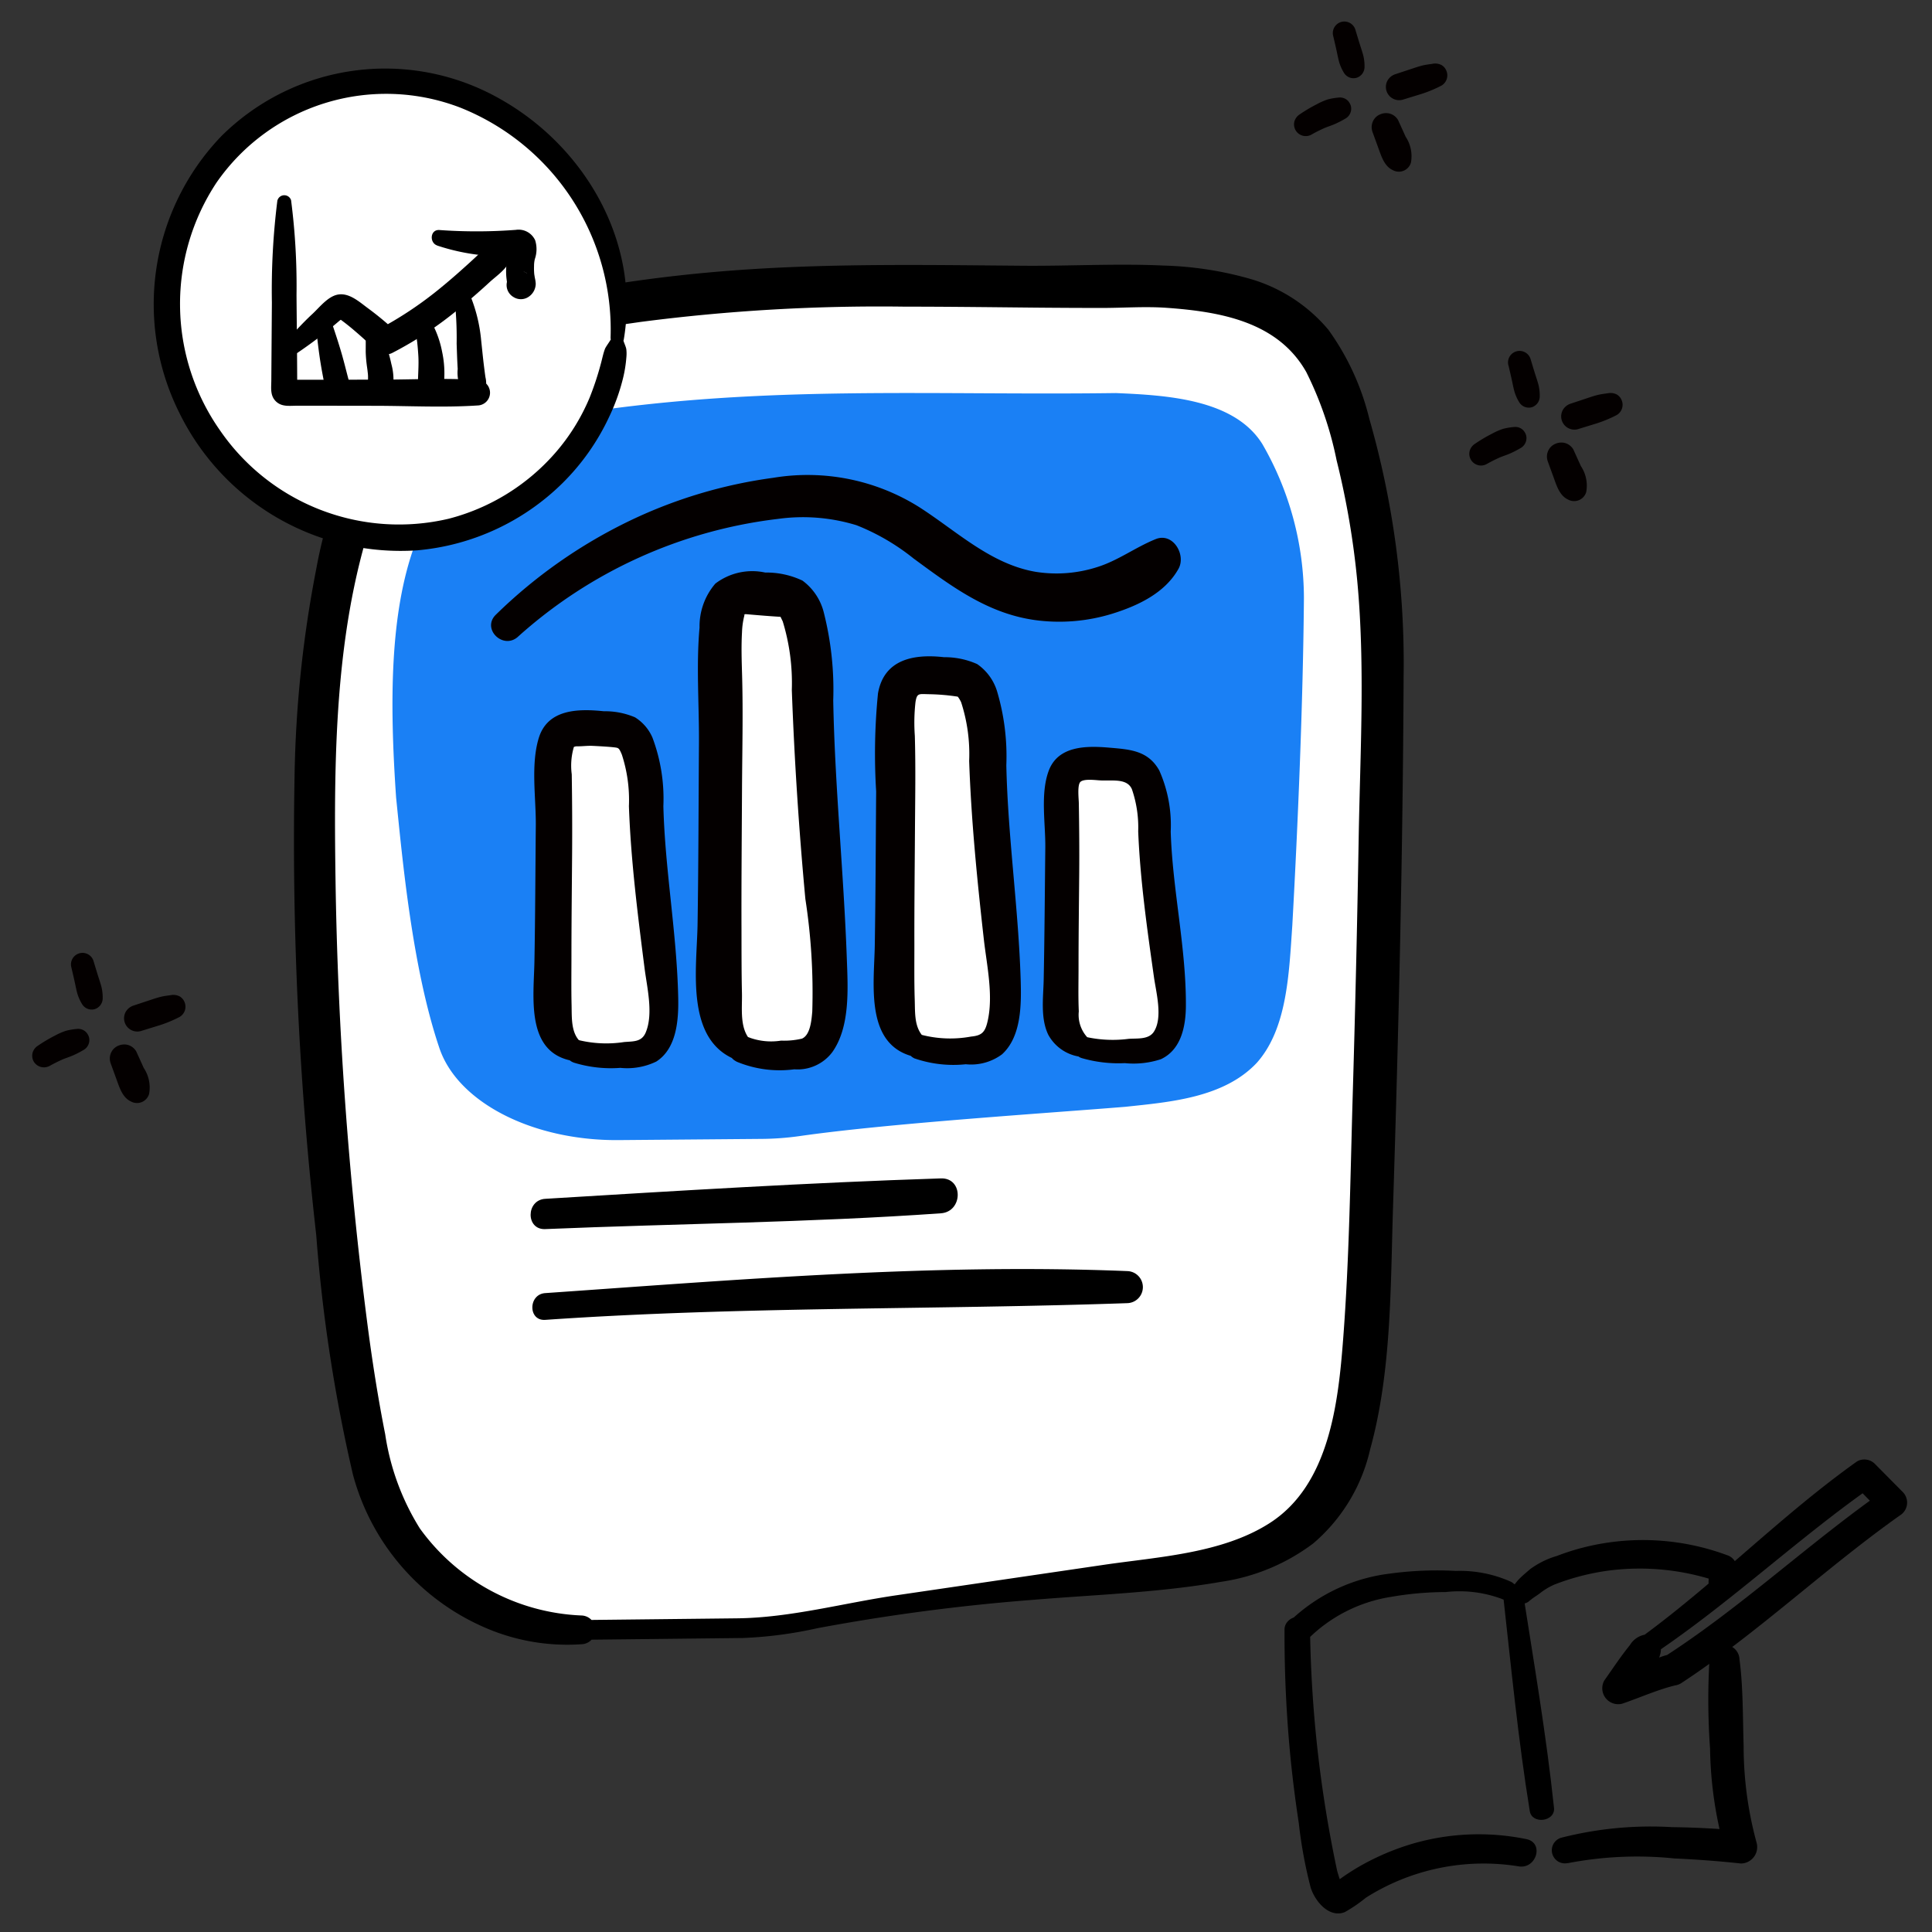
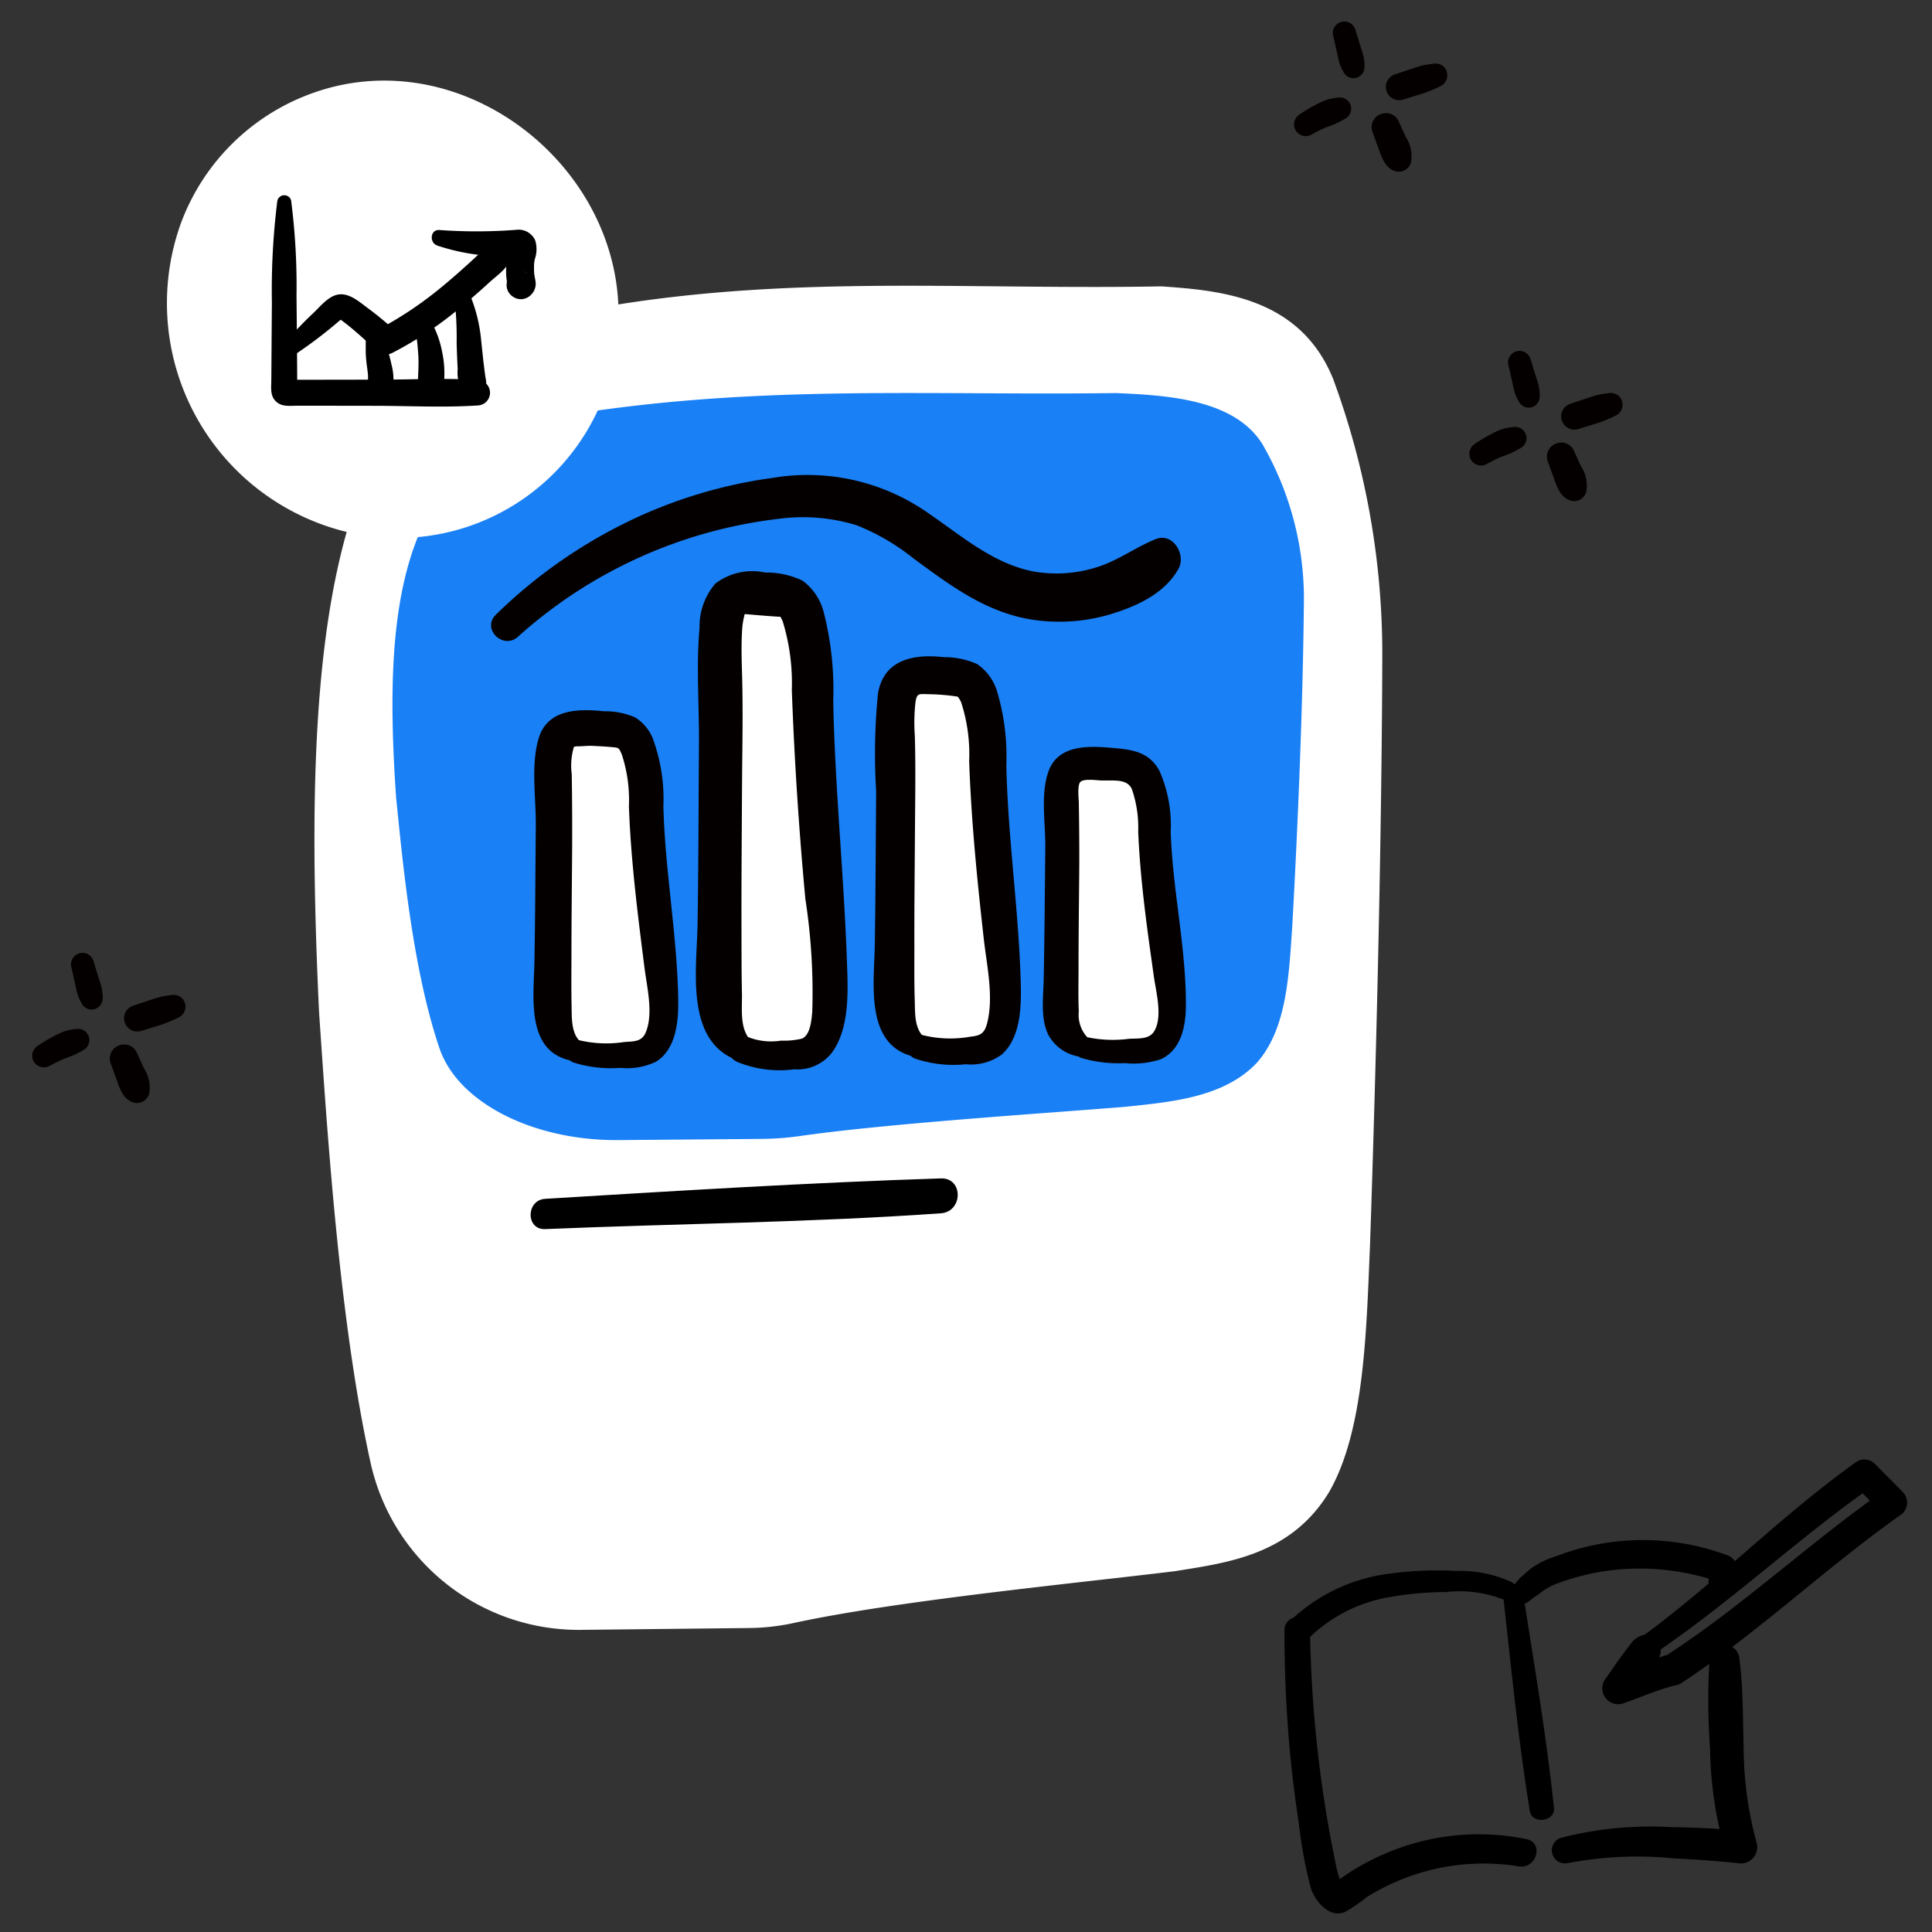
<svg xmlns="http://www.w3.org/2000/svg" width="140" height="140" viewBox="0 0 140 140">
  <rect x="0" y="0" width="140" height="140" fill="#333333" stroke="none" />
  <defs>
    <clipPath id="r3oaecydva">
      <path data-name="사각형 17476" transform="translate(320 2861)" style="stroke:#707070;fill:#fff" d="M0 0h140v140H0z" />
    </clipPath>
    <clipPath id="2lmmskf3ob">
      <path data-name="사각형 17475" style="fill:none" d="M0 0h135.868v137.098H0z" />
    </clipPath>
  </defs>
  <g data-name="그룹 2997" transform="translate(-320 -2861)" style="clip-path:url(#r3oaecydva)">
    <g data-name="그룹 2996" style="clip-path:url(#2lmmskf3ob)" transform="translate(322.333 2862.556)">
      <path data-name="패스 407616" d="M45.646 122.021a15.44 15.44 0 0 1-15.267-12.042C28.06 99.523 27.2 85.457 26.633 77.294c-1.176-24.99 0-46.211 15.673-50.152 15.68-3.618 29.634-2.184 45.346-2.476 4.327.293 10.078.805 12.465 6.713a57.647 57.647 0 0 1 3.561 20.073c-.043 13.57-.446 29.591-.891 42.709-.265 6.209-.4 13.419-2.967 17.878-2.788 4.587-7.409 5.118-11.146 5.726-6.748.833-20.164 2.124-27.7 3.77a15.868 15.868 0 0 1-3.212.353z" transform="translate(-5.844 -5.471)" style="fill:#fff" />
-       <path data-name="패스 407617" d="M39.802 115.508a15.2 15.2 0 0 1-11.712-6.309 17.814 17.814 0 0 1-2.51-6.822c-.535-2.7-.959-5.427-1.311-8.159a283.592 283.592 0 0 1-2.289-32.033c-.134-9.272-.075-19.224 3.325-28a19.209 19.209 0 0 1 5.835-8.346c3.663-2.838 8.5-3.423 12.95-4.067a134.05 134.05 0 0 1 19.128-1.107c3.176 0 6.352.041 9.529.071q2.384.022 4.768.023c1.558 0 3.151-.121 4.7-.009 3.848.278 8.035.988 10.107 4.649a25.551 25.551 0 0 1 2.2 6.4 59.246 59.246 0 0 1 1.5 8.776c.574 6.148.207 12.43.1 18.6q-.159 9.441-.439 18.877c-.167 5.786-.242 11.6-.682 17.37-.355 4.656-.994 10.595-5.308 13.377-3.445 2.221-8.075 2.455-12.031 3.037l-14.983 2.2c-3.846.556-7.71 1.636-11.6 1.678l-9.017.1-2.267.025a.715.715 0 0 0 0 1.43l7.68-.085 4.011-.044a30 30 0 0 0 5.4-.708 145.671 145.671 0 0 1 15.58-2.053c4.552-.38 9.185-.524 13.691-1.312a14.584 14.584 0 0 0 6.669-2.778 12.621 12.621 0 0 0 4.125-6.812c1.555-5.637 1.475-11.718 1.659-17.52.407-12.824.712-25.654.768-38.484a64.186 64.186 0 0 0-2.487-18.689 18.48 18.48 0 0 0-2.97-6.452 11.627 11.627 0 0 0-5.732-3.7A25.332 25.332 0 0 0 82 17.688c-3.372-.159-6.8.04-10.175.013-6.616-.053-13.237-.171-19.843.258-3.407.221-6.8.59-10.173 1.133a38 38 0 0 0-8.116 1.891 18.752 18.752 0 0 0-8.642 7.117 32.888 32.888 0 0 0-4.461 11.542 85.17 85.17 0 0 0-1.579 15.091 253.923 253.923 0 0 0 1.572 33.21 115.156 115.156 0 0 0 2.658 17.35 16.8 16.8 0 0 0 9.385 11.012 14.954 14.954 0 0 0 7.179 1.286 1.042 1.042 0 0 0 0-2.083" />
      <path data-name="패스 407618" d="M49.965 83.424c-6.22.053-11.669-2.72-13-6.672C35 70.946 34.294 63.132 33.829 58.6c-.955-13.882.086-25.672 13.469-27.88 13.386-2.028 25.288-1.248 38.694-1.429 3.691.158 8.6.436 10.621 3.715a22.391 22.391 0 0 1 3 11.147c-.062 7.539-.438 16.44-.842 23.728-.239 3.45-.365 7.455-2.566 9.935-2.387 2.551-6.331 2.852-9.52 3.194-5.759.471-17.208 1.2-23.645 2.127a20.64 20.64 0 0 1-2.741.2z" transform="translate(-7.459 -2.364)" style="fill:#1a80f5" />
      <path data-name="패스 407619" d="M50.226 89.261a11.583 11.583 0 0 0 4.186.215c2.475-.051 2.17-3.461 1.966-5.5l-1.034-10.345c-.19-1.9.27-7.646-2.195-7.646-.975-.047-3.347-.525-4.111.338-.73.824-.422 3.566-.432 4.649l-.119 14.416a6.979 6.979 0 0 0 .26 2.4 2.384 2.384 0 0 0 1.479 1.47" transform="translate(-10.775 -14.625)" style="fill:#fff" />
      <path data-name="패스 407620" d="M49.609 89.7a9.086 9.086 0 0 0 3.391.385 4.836 4.836 0 0 0 2.6-.455c1.479-.943 1.622-3.006 1.592-4.58-.089-4.659-.957-9.272-1.076-13.928a12.592 12.592 0 0 0-.788-4.961 3.245 3.245 0 0 0-1.267-1.477 5.538 5.538 0 0 0-2.259-.44c-1.867-.194-4.1-.165-4.729 1.986-.569 1.934-.184 4.287-.2 6.274-.031 3.288-.04 6.577-.1 9.864-.048 2.621-.663 6.68 2.861 7.228a.73.73 0 0 0 .566-1.326c-.795-.612-.713-1.815-.735-2.721-.028-1.185-.01-2.374-.01-3.56 0-2.466.03-4.932.048-7.4.014-1.927.005-3.849-.026-5.776a4.78 4.78 0 0 1 .155-1.983c.1-.209 0-.006-.054.029a.589.589 0 0 1 .242-.075c.384.011.777-.051 1.169-.032.5.024 1.411.075 1.717.129.188.033.24.124.4.5a10.624 10.624 0 0 1 .514 3.741c.137 3.915.637 7.841 1.131 11.726.177 1.4.653 3.292.093 4.657-.292.712-.881.652-1.565.708a8.5 8.5 0 0 1-3.222-.121c-1.041-.317-1.436 1.244-.443 1.608" transform="translate(-10.379 -14.26)" style="fill:#040000" />
      <path data-name="패스 407621" d="M82.057 87.82c1.3.569 3.061.274 4.186.247 2.475-.059 2.17-3.975 1.966-6.312l-1.034-11.884c-.19-2.179.27-8.78-2.195-8.78-.975-.054-3.347-.6-4.111.389-.73.947-.422 4.1-.432 5.339l-.119 16.555a9.14 9.14 0 0 0 .26 2.758 2.578 2.578 0 0 0 1.479 1.689" transform="translate(-17.848 -13.531)" style="fill:#fff" />
      <path data-name="패스 407622" d="M81.392 88.294a8.642 8.642 0 0 0 3.681.413 3.756 3.756 0 0 0 2.629-.723c1.4-1.282 1.4-3.594 1.349-5.342-.156-5.213-.929-10.39-1.041-15.6a16.514 16.514 0 0 0-.674-5.372 3.719 3.719 0 0 0-1.437-1.96 5.757 5.757 0 0 0-2.406-.5c-2.176-.249-4.351.142-4.783 2.625a44.294 44.294 0 0 0-.132 7.1c-.031 3.722-.039 7.444-.1 11.165-.047 2.819-.749 7.295 2.946 8.084.692.148 1.4-.765.756-1.3-.858-.714-.774-1.8-.807-2.841-.044-1.377-.023-2.758-.026-4.135-.006-2.695.026-5.39.042-8.085.014-2.305.057-4.61-.009-6.914a13.368 13.368 0 0 1 .047-2.438c.108-.684.245-.591.993-.579a15.215 15.215 0 0 1 2.135.188c-.139-.023.011.076-.068-.02a2.345 2.345 0 0 1 .248.413 12.14 12.14 0 0 1 .582 4.26c.15 4.313.579 8.624 1.062 12.912.213 1.883.709 4.078.271 5.961-.18.774-.413 1.022-1.192 1.094a8.3 8.3 0 0 1-3.591-.126c-1.105-.393-1.507 1.293-.475 1.724" transform="translate(-17.421 -13.143)" style="fill:#040000" />
      <path data-name="패스 407623" d="M97.588 89.735a13.171 13.171 0 0 0 4.186.189c2.475-.045 2.17-3.04 1.966-4.827l-1.034-9.088c-.19-1.666.27-6.715-2.195-6.715-.975-.041-3.347-.46-4.111.3-.73.724-.422 3.132-.432 4.083l-.119 12.66a5.42 5.42 0 0 0 .26 2.109 2.265 2.265 0 0 0 1.479 1.291" transform="translate(-21.299 -15.365)" style="fill:#fff" />
      <path data-name="패스 407624" d="M97 90.144a9.563 9.563 0 0 0 3.1.359 6.353 6.353 0 0 0 2.615-.285c1.471-.687 1.8-2.38 1.811-3.856.026-4.225-.972-8.42-1.1-12.644a9.756 9.756 0 0 0-.826-4.418c-.815-1.461-2.136-1.53-3.641-1.659-1.657-.142-3.717-.142-4.384 1.706-.6 1.66-.219 3.781-.236 5.514-.035 3.2-.054 6.394-.117 9.591-.026 1.29-.247 2.784.329 3.988a3.11 3.11 0 0 0 2.658 1.627c.74.074.829-.919.343-1.267a2.411 2.411 0 0 1-.786-2.045c-.049-1.085-.017-2.176-.019-3.262 0-2.238.03-4.476.049-6.714.014-1.7 0-3.393-.028-5.092 0-.3-.13-1.349.12-1.57.278-.243 1.129-.112 1.475-.1.875.037 1.9-.158 2.25.633a8.508 8.508 0 0 1 .457 3.061c.144 3.532.648 7.072 1.144 10.571.156 1.1.649 2.909 0 3.932-.377.6-1.217.481-1.839.528a8.9 8.9 0 0 1-2.963-.111.782.782 0 0 0-.412 1.513" transform="translate(-20.925 -15.02)" style="fill:#040000" />
      <path data-name="패스 407625" d="M65.752 86.338c1.3.7 3.061.337 4.186.3 2.475-.072 2.17-4.888 1.966-7.763L70.87 64.262c-.19-2.679.27-10.8-2.195-10.8-.975-.067-3.347-.742-4.111.478-.73 1.165-.422 5.037-.432 6.566l-.119 20.361a13.737 13.737 0 0 0 .26 3.392 3.038 3.038 0 0 0 1.479 2.077" transform="translate(-14.225 -11.826)" style="fill:#fff" />
      <path data-name="패스 407626" d="M64.768 86.758a8.091 8.091 0 0 0 4.2.562 3.146 3.146 0 0 0 2.749-1.241c1.309-1.837 1.132-4.629 1.055-6.767-.224-6.247-.868-12.472-.985-18.722a22.748 22.748 0 0 0-.677-6.347 4.1 4.1 0 0 0-1.552-2.336 6.086 6.086 0 0 0-2.7-.584 4.414 4.414 0 0 0-3.612.8 4.743 4.743 0 0 0-1.146 3.186c-.251 2.767-.023 5.637-.043 8.412-.03 4.354-.033 8.709-.1 13.062-.048 3.268-.981 8.657 3.077 9.95a.869.869 0 0 0 .839-1.441c-.9-.854-.675-2.336-.7-3.475-.036-1.549-.03-3.1-.034-4.65-.011-3.33.02-6.659.037-9.988.013-2.812.086-5.632.006-8.444-.03-1.024-.064-2.05-.006-3.073a5.646 5.646 0 0 1 .158-1.171c.061-.229-.053-.055.075-.208-.211.25-.139.039.066.057.858.074 1.773.153 2.64.2a1.741 1.741 0 0 1-.187-.067c0 .019-.062-.128.06.1.033.061.2.427.124.238a15.238 15.238 0 0 1 .674 5.021q.278 7.586.982 15.146a44.417 44.417 0 0 1 .5 8.167c-.053.562-.126 1.681-.744 1.951a5.535 5.535 0 0 1-1.511.145 4.6 4.6 0 0 1-2.245-.2c-1.141-.507-2.157 1.125-1 1.711" transform="translate(-13.741 -11.39)" style="fill:#040000" />
      <path data-name="패스 407627" d="M44.7 53.984a34.181 34.181 0 0 1 18.852-8.541 13.21 13.21 0 0 1 5.686.46 16 16 0 0 1 4.133 2.41c2.781 2.042 5.433 4.044 8.96 4.483a13.031 13.031 0 0 0 5.4-.471c1.867-.576 3.855-1.5 4.839-3.271.56-1.01-.4-2.65-1.65-2.147-1.473.593-2.748 1.569-4.272 2.037a9.644 9.644 0 0 1-4.433.334c-3.275-.563-5.735-2.962-8.442-4.692a15.211 15.211 0 0 0-10.573-2.12 34.669 34.669 0 0 0-10.372 3.1 36.524 36.524 0 0 0-9.728 6.82c-1.048 1.023.52 2.561 1.6 1.6" transform="translate(-9.502 -9.398)" style="fill:#040000" />
      <path data-name="패스 407628" d="M37.175 87.509c9.555-.4 19.132-.47 28.673-1.145 1.606-.114 1.643-2.582 0-2.529-9.564.309-19.122.9-28.673 1.48-1.4.085-1.419 2.254 0 2.194" />
-       <path data-name="패스 407629" d="M37.176 94.087c14.051-.976 28.13-.722 42.194-1.212a1.162 1.162 0 0 0 0-2.322c-14.058-.572-28.179.621-42.194 1.594-1.238.086-1.248 2.025 0 1.939" />
      <path data-name="패스 407630" d="M3.644 87.833c.1.424.2.847.289 1.272.044.209.086.418.145.624a3.256 3.256 0 0 0 .34.758.813.813 0 0 0 .905.369.824.824 0 0 0 .589-.773 3.274 3.274 0 0 0-.082-.811c-.054-.215-.123-.425-.191-.636-.135-.414-.258-.831-.384-1.247a.835.835 0 0 0-1.611.444" transform="translate(-.804 -19.282)" style="fill:#040000" />
      <path data-name="패스 407631" d="m9.776 93.311 1.345-.414a9.111 9.111 0 0 0 1.466-.61.859.859 0 0 0 .353-1.076.826.826 0 0 0-.353-.411 1 1 0 0 0-.663-.087c-.224.033-.452.058-.673.11s-.45.125-.674.2l-1.311.435a1.018 1.018 0 0 0-.575.442.961.961 0 0 0 1.086 1.412" transform="translate(-1.902 -20.154)" style="fill:#040000" />
      <path data-name="패스 407632" d="M1.275 96.533A11.1 11.1 0 0 1 2.363 96l-.215.091c.271-.114.551-.2.821-.318a7.319 7.319 0 0 0 .771-.4.826.826 0 0 0 .374-.921.961.961 0 0 0-.209-.359.808.808 0 0 0-.576-.239 4.629 4.629 0 0 0-.883.14 4.869 4.869 0 0 0-.813.358 10.87 10.87 0 0 0-1.213.719.909.909 0 0 0-.39.507.873.873 0 0 0 .086.654.866.866 0 0 0 1.161.3" transform="translate(0 -20.855)" style="fill:#040000" />
      <path data-name="패스 407633" d="m7.266 96.607.451 1.239c.211.579.429 1.307 1.034 1.59a.914.914 0 0 0 1.325-.539 2.559 2.559 0 0 0-.387-1.883l-.544-1.2a1.025 1.025 0 0 0-.614-.473 1.064 1.064 0 0 0-.67.052.982.982 0 0 0-.492.421 1.015 1.015 0 0 0-.1.792" transform="translate(-1.605 -21.18)" style="fill:#040000" />
      <path data-name="패스 407634" d="M137.537 31.754c.1.424.2.847.289 1.272.044.209.086.418.145.624a3.256 3.256 0 0 0 .34.758.813.813 0 0 0 .905.369.824.824 0 0 0 .584-.777 3.273 3.273 0 0 0-.082-.811c-.054-.215-.123-.425-.191-.636-.135-.414-.258-.831-.384-1.247a.835.835 0 0 0-1.611.444" transform="translate(-30.558 -6.82)" style="fill:#040000" />
      <path data-name="패스 407635" d="m143.669 37.233 1.345-.413a9.183 9.183 0 0 0 1.466-.611.859.859 0 0 0 .353-1.076.826.826 0 0 0-.353-.411 1 1 0 0 0-.663-.087c-.224.033-.452.058-.673.11s-.45.125-.674.2l-1.311.435a1.018 1.018 0 0 0-.575.442.961.961 0 0 0 1.086 1.412" transform="translate(-31.656 -7.692)" style="fill:#040000" />
      <path data-name="패스 407636" d="M135.168 40.454a11.1 11.1 0 0 1 1.088-.535l-.215.091c.271-.114.551-.2.821-.318a7.323 7.323 0 0 0 .771-.4.826.826 0 0 0 .374-.921.961.961 0 0 0-.209-.359.809.809 0 0 0-.576-.239 4.63 4.63 0 0 0-.883.14 4.87 4.87 0 0 0-.813.358 10.87 10.87 0 0 0-1.213.719.908.908 0 0 0-.39.507.849.849 0 0 0 1.247.958" transform="translate(-29.754 -8.393)" style="fill:#040000" />
      <path data-name="패스 407637" d="m141.159 40.529.451 1.239c.21.579.429 1.307 1.034 1.59a.914.914 0 0 0 1.325-.539 2.552 2.552 0 0 0-.387-1.883l-.544-1.2a1.027 1.027 0 0 0-.614-.473 1.063 1.063 0 0 0-.67.052.986.986 0 0 0-.492.421 1.014 1.014 0 0 0-.1.792" transform="translate(-31.359 -8.719)" style="fill:#040000" />
      <path data-name="패스 407638" d="M121.208 1.062c.1.424.2.847.289 1.272.044.209.086.418.145.624a3.255 3.255 0 0 0 .34.758.813.813 0 0 0 .905.369.824.824 0 0 0 .589-.773 3.274 3.274 0 0 0-.082-.811c-.054-.215-.123-.425-.191-.636-.135-.414-.258-.831-.384-1.247a.835.835 0 0 0-1.611.444" transform="translate(-26.93)" style="fill:#040000" />
      <path data-name="패스 407639" d="m127.34 6.54 1.345-.413a9.072 9.072 0 0 0 1.465-.61.858.858 0 0 0 .353-1.076.824.824 0 0 0-.353-.412.994.994 0 0 0-.663-.087c-.224.033-.453.058-.674.11s-.45.124-.674.2l-1.311.434a1.017 1.017 0 0 0-.576.443.961.961 0 0 0 1.088 1.411" transform="translate(-28.027 -.872)" style="fill:#040000" />
      <path data-name="패스 407640" d="M118.838 9.762a11.105 11.105 0 0 1 1.088-.535l-.215.091c.271-.114.551-.2.821-.318a7.321 7.321 0 0 0 .771-.4.826.826 0 0 0 .374-.921.961.961 0 0 0-.209-.359.809.809 0 0 0-.576-.239 4.629 4.629 0 0 0-.883.14 4.869 4.869 0 0 0-.813.358 10.87 10.87 0 0 0-1.213.719.909.909 0 0 0-.39.507.849.849 0 0 0 1.247.958" transform="translate(-26.125 -1.573)" style="fill:#040000" />
      <path data-name="패스 407641" d="m124.829 9.836.451 1.239c.211.579.429 1.307 1.034 1.59a.914.914 0 0 0 1.325-.539 2.559 2.559 0 0 0-.387-1.883l-.544-1.2a1.025 1.025 0 0 0-.614-.473 1.063 1.063 0 0 0-.67.052.981.981 0 0 0-.492.421 1.015 1.015 0 0 0-.1.792" transform="translate(-27.73 -1.898)" style="fill:#040000" />
      <path data-name="패스 407642" d="M45.178 24.127C46.43 12.434 34.39 2.444 23.189 6.382a15.871 15.871 0 0 0-9.6 9.368 17.063 17.063 0 0 0 11.56 22.357 15.953 15.953 0 0 0 20.023-13.933z" transform="translate(-2.778 -1.224)" style="fill:#fff" />
-       <path data-name="패스 407643" d="M42.871 23.032c1.193-7.07-2.837-13.971-8.956-17.411A16.836 16.836 0 0 0 13.708 8.31a17.59 17.59 0 0 0-3.029 20.081 17.852 17.852 0 0 0 17.236 9.931 17.128 17.128 0 0 0 10.511-4.867 16.622 16.622 0 0 0 3.369-4.776 14.411 14.411 0 0 0 1.017-2.819 9.425 9.425 0 0 0 .247-1.556 2.654 2.654 0 0 0-.005-.538c-.031-.25-.266-.641-.245-.867.05-.524-.769-.521-.819 0-.012.131-.415.644-.482.82-.139.362-.21.765-.317 1.14a21.3 21.3 0 0 1-.795 2.393 14.722 14.722 0 0 1-2.518 4.04 15.345 15.345 0 0 1-7.68 4.737 15.735 15.735 0 0 1-16.61-6.43 15.937 15.937 0 0 1-.229-17.926 14.957 14.957 0 0 1 17.688-5.42 17.315 17.315 0 0 1 10.865 16.648c-.016.538.866.682.959.131" />
      <path data-name="패스 407644" d="M17.769 12.957a52.171 52.171 0 0 0-.4 7.411l-.028 3.778-.013 1.818c0 .558-.107 1.125.321 1.553s.995.327 1.549.327h1.67l3.9.006c2.493 0 5.028.14 7.515-.025a.923.923 0 0 0 0-1.845c-2.3-.153-4.65-.03-6.958-.026l-6.959.011.663.275-.1-.1.275.662c0-2.331-.033-4.664-.05-6.995a48.231 48.231 0 0 0-.394-6.851.515.515 0 0 0-.985 0" />
      <path data-name="패스 407645" d="M18.766 24.315a32.849 32.849 0 0 0 3.5-2.63q.392-.287.067-.091.224.163.442.334c.205.161.408.328.607.5a30.09 30.09 0 0 1 1.548 1.416 1.021 1.021 0 0 0 1.2.155 26.851 26.851 0 0 0 4.818-3.2 48.617 48.617 0 0 0 2.2-1.911c.576-.53 1.608-1.182 1.538-2.063a1.021 1.021 0 0 0-.723-.949 1.006 1.006 0 0 0-.9.129.988.988 0 0 0-.439 1.08l.021.059a.95.95 0 0 0 1.857-.251v-.062l-.7.922.082-.027-.747-.1.068.047-.452-1.111.123-.19-.287.274-.481.453q-.436.406-.879.8a43.701 43.701 0 0 1-1.914 1.632 26.8 26.8 0 0 1-4.182 2.757l1.2.155a22.184 22.184 0 0 0-2.004-1.664c-.614-.452-1.356-1.137-2.177-.988-.73.132-1.335.931-1.85 1.406-.781.723-1.46 1.5-2.191 2.263-.408.427.138 1.227.659.853" />
      <path data-name="패스 407646" d="M29.343 16.236a15.286 15.286 0 0 0 4.581.782c.372.009.742 0 1.114-.011h.1c.072 0 .054-.006-.056-.022l-.46-.618v.022c.042-.141-.035.087-.037.095-.02.072-.042.142-.061.214a5.826 5.826 0 0 0-.18 1.253 4.666 4.666 0 0 0 .009.5c.011.146.032.292.052.437 0 .037.009.074.015.11q.049.419.114-.4l.606-.466-.031.007h.532l.194.084.431 1.06a.908.908 0 0 0 0-.5.969.969 0 0 0-1.154-.656 1.034 1.034 0 0 0-.7.709 1.006 1.006 0 0 0 .46 1.13l.028.017a1 1 0 0 0 1.024 0 1.157 1.157 0 0 0 .564-.979 2.468 2.468 0 0 0-.068-.447s-.048-.321-.03-.168a4.336 4.336 0 0 1-.024-.667 2.151 2.151 0 0 1 .058-.508 2.17 2.17 0 0 0 .022-1.362 1.322 1.322 0 0 0-1.4-.751 37.675 37.675 0 0 1-5.543.011c-.671-.044-.735.924-.152 1.122" />
-       <path data-name="패스 407647" d="M20.554 21.939c.093.974.2 1.939.358 2.9.078.485.175.968.265 1.451a5.836 5.836 0 0 0 .14.673.945.945 0 0 0 1.016.74.9.9 0 0 0 .749-.978 4.247 4.247 0 0 0-.168-.811c-.121-.458-.235-.917-.358-1.374-.25-.932-.555-1.843-.862-2.757a.583.583 0 0 0-.637-.416.574.574 0 0 0-.5.57" />
      <path data-name="패스 407648" d="M24.168 22.998c.006.317 0 .634 0 .95a9.608 9.608 0 0 0 .1 1.118l.028.206c.009.066.038.388.01.069.011.124.028.247.03.371v.159c0 .035 0 .069-.005.1a1.09 1.09 0 0 0 .012-.093l-.033.244.011-.094a.632.632 0 0 0-.052.373.847.847 0 0 0 1.275.732 1.418 1.418 0 0 0 .635-1.265 4.379 4.379 0 0 0-.151-1.041c-.072-.337-.159-.667-.257-1s-.243-.67-.356-1a.641.641 0 0 0-.7-.456.634.634 0 0 0-.551.625" />
      <path data-name="패스 407649" d="m27.795 22.421.024.15c.012.082.014.1.009.056s0-.026.006.053c0 .037.009.073.012.11.009.086.016.172.027.257l.028.208c.014.1.015.1 0 .013.036.31.059.621.079.933.041.646-.016 1.283-.026 1.927a.945.945 0 0 0 1.612.668 1.118 1.118 0 0 0 .276-.668 7.352 7.352 0 0 0-.14-2.2 7.189 7.189 0 0 0-.705-2.018.655.655 0 0 0-.822-.269.669.669 0 0 0-.382.777" />
      <path data-name="패스 407650" d="M30.569 19.784a25.735 25.735 0 0 1 .188 3.568c.022.608.038 1.216.077 1.824a2.757 2.757 0 0 0 .606 2.019.809.809 0 0 0 1.255-.162 1.771 1.771 0 0 0 .153-1.234c-.034-.21-.077-.57-.107-.8-.079-.628-.138-1.259-.207-1.889a11.3 11.3 0 0 0-1-3.731c-.275-.577-1.067-.142-.968.408" />
      <path data-name="패스 407651" d="M117.654 118.206c5.461-3.687 10.259-8.244 15.649-12.024l-1.286-.166 2.028 2.075.217-1.682c-5.464 3.814-10.334 8.436-15.937 12.056h1.148c-.589-.376-1.391.038-1.97.236-.967.33-1.931.669-2.9.993l1.293 1.682c.583-.815 1.235-1.6 1.77-2.448a1.588 1.588 0 0 0 .094-1.877l.111.866.012-.016c.543-.743-.7-1.456-1.234-.721l-.011.016.977-.256a1.6 1.6 0 0 0-1.839.715c-.664.814-1.248 1.71-1.857 2.565a1.156 1.156 0 0 0 1.293 1.682c1.31-.443 2.634-1.053 3.984-1.361l-.877-.114h.005a1.123 1.123 0 0 0 1.148 0c5.585-3.661 10.427-8.318 15.871-12.171a1.089 1.089 0 0 0 .217-1.683l-2.042-2.061a1.073 1.073 0 0 0-1.286-.166c-5.391 3.834-10.036 8.6-15.353 12.529-.78.576-.058 1.892.776 1.328" />
      <path data-name="패스 407652" d="M107.17 113.071a9.046 9.046 0 0 0-4.007-.792 25.345 25.345 0 0 0-4.758.191 12.665 12.665 0 0 0-7.331 3.506l1.454.187-.052-.109c-.411-.856-1.726-.4-1.727.468a91.594 91.594 0 0 0 .453 9.488q.233 2.272.579 4.531a33.219 33.219 0 0 0 .859 4.672c.3.976 1.319 2.238 2.468 1.794a10.433 10.433 0 0 0 1.536-1.048 15.933 15.933 0 0 1 11.082-2.27c1.278.205 1.853-1.717.544-1.976a17.158 17.158 0 0 0-8.253.336 18.057 18.057 0 0 0-3.628 1.523 16.112 16.112 0 0 0-1.635 1.043q-.184.134-.366.275-.422.28.5.026c-.04.111-.339-.961-.327-.91a89.636 89.636 0 0 1-1.964-17.484l-1.727.467.054.107a.932.932 0 0 0 1.454.187 10.924 10.924 0 0 1 6.113-3.128 23.458 23.458 0 0 1 3.939-.345 8.813 8.813 0 0 1 4.022.481c.81.4 1.524-.792.714-1.222" />
      <path data-name="패스 407653" d="M106.579 113.941c.586 5.255 1.094 10.521 1.942 15.743.159.984 1.86.765 1.755-.237-.555-5.261-1.451-10.475-2.266-15.7-.125-.8-1.521-.623-1.43.194" />
      <path data-name="패스 407654" d="M108.724 113.94v-.049l-.217.524c-.082.1.184-.124.247-.169.155-.108.313-.211.467-.32a4.773 4.773 0 0 1 1.078-.656 17.112 17.112 0 0 1 3.979-1.021 17.547 17.547 0 0 1 7.975.835l-.745-.978-.032.926c-.045 1.3 1.931 1.283 2.007 0l.054-.926a1.036 1.036 0 0 0-.745-.978 17.544 17.544 0 0 0-9.9-.663 16.763 16.763 0 0 0-2.393.724 6.242 6.242 0 0 0-1.953.961c-.6.538-1.861 1.417-1.056 2.3a.729.729 0 0 0 1.231-.51" />
      <path data-name="패스 407655" d="M111.275 133.456a26.531 26.531 0 0 1 7.725-.342c1.608.073 3.218.191 4.819.366a1.19 1.19 0 0 0 1.139-1.5 26.584 26.584 0 0 1-.941-7.01c-.062-2.081-.036-4.3-.3-6.281a1.087 1.087 0 0 0-2.173 0 49.294 49.294 0 0 0 .04 6.458 28.615 28.615 0 0 0 1.1 7.461l1.14-1.5a61.494 61.494 0 0 0-4.986-.261 26.214 26.214 0 0 0-8.062.772.949.949 0 0 0 .5 1.829" />
    </g>
  </g>
</svg>